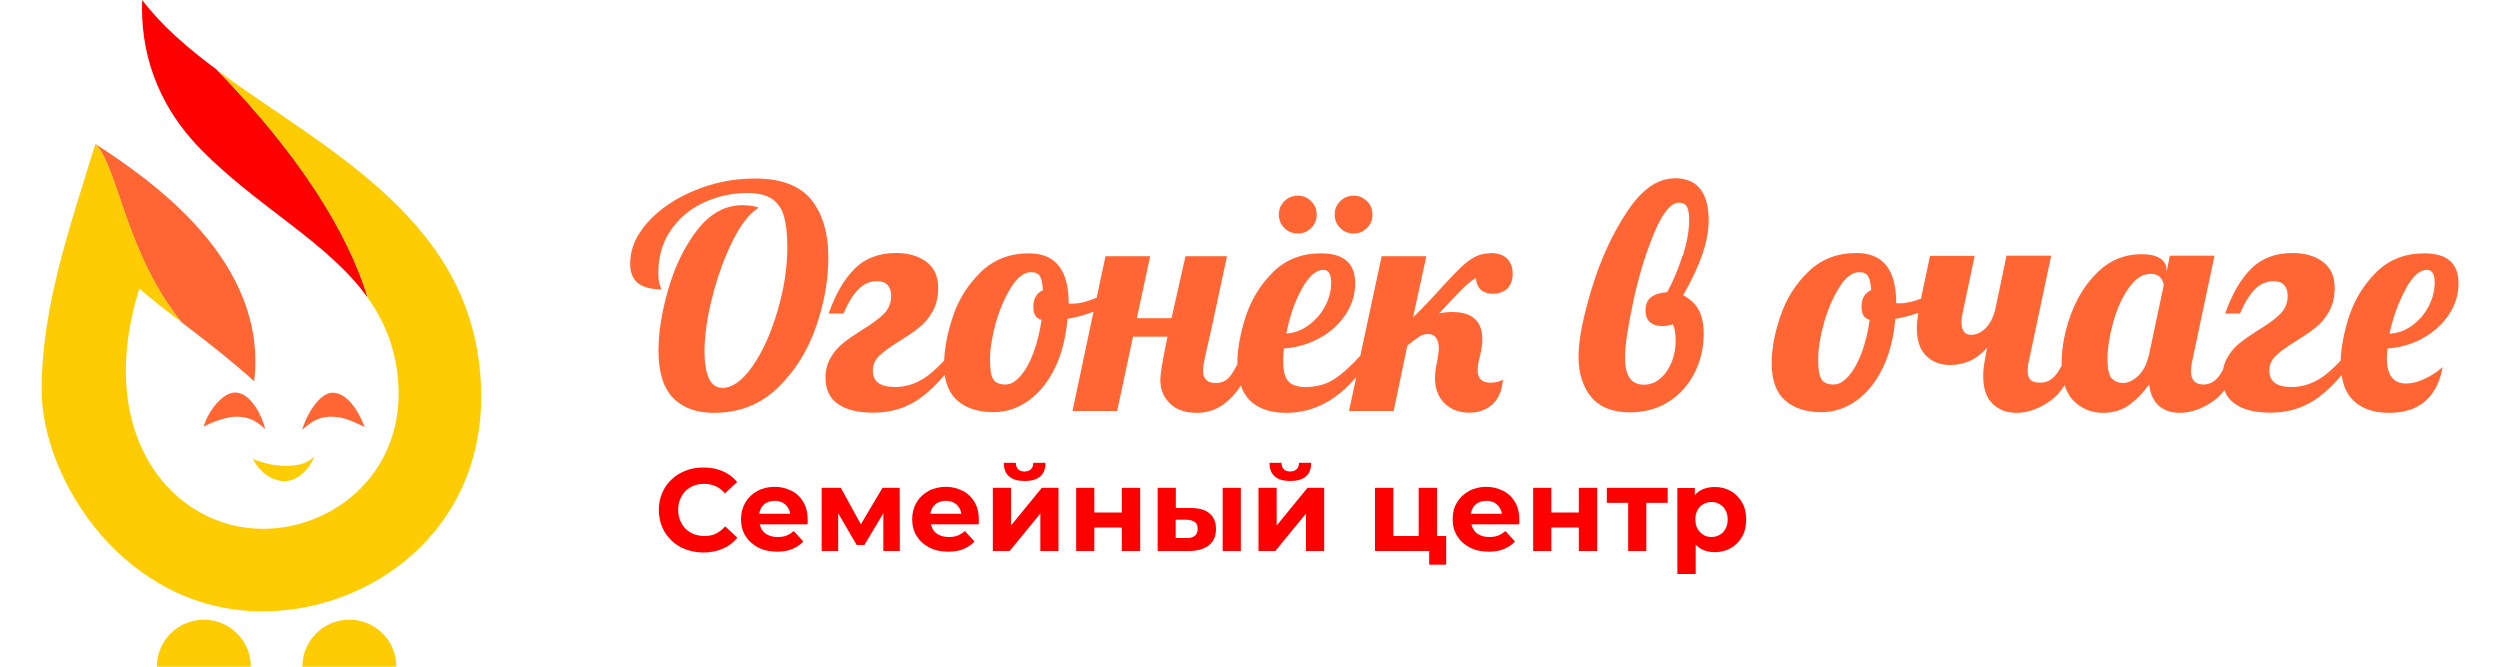
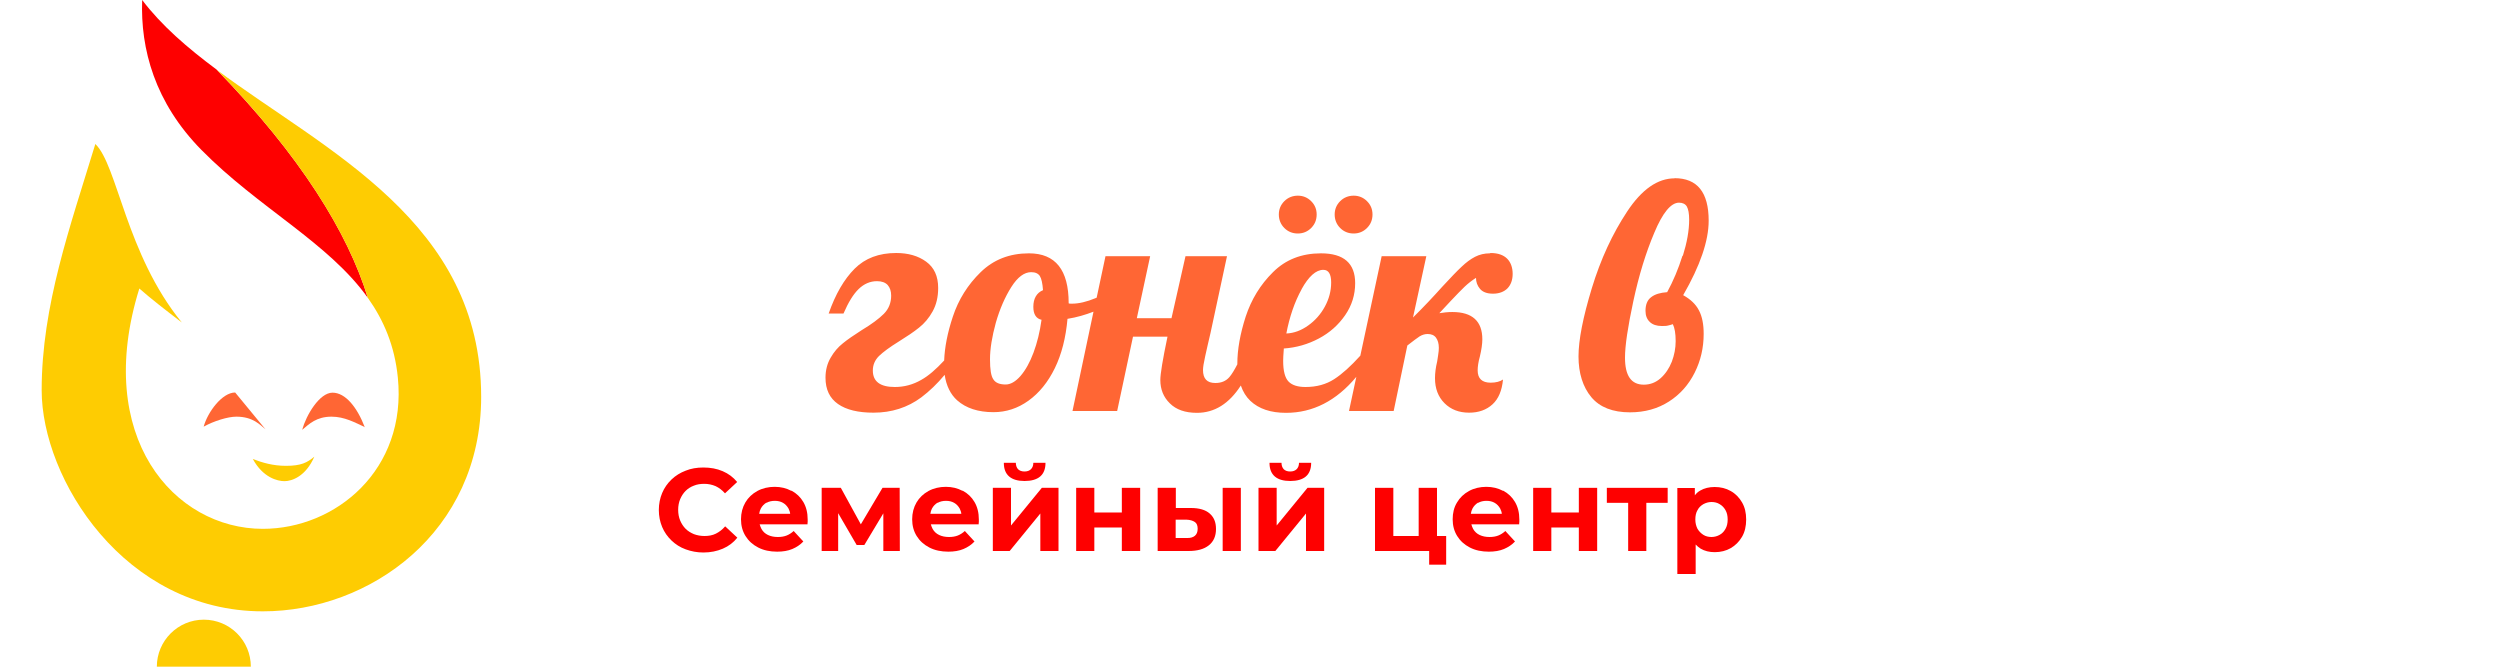
<svg xmlns="http://www.w3.org/2000/svg" id="img" viewBox="0 0 150 40">
  <defs>
    <style>
      .cls-1 {
        fill: #ff6634;
      }

      .cls-2 {
        fill: #fecc02;
      }

      .cls-3 {
        fill: #fe0000;
      }
    </style>
  </defs>
  <path class="cls-3" d="M8.53,0c-.11,2.94,.76,6.16,3.56,9,3.42,3.47,7.61,5.55,9.98,8.87-1.19-3.9-4.05-8.53-9.08-13.7-1.75-1.3-3.31-2.65-4.46-4.17Z" />
-   <path class="cls-1" d="M10.9,19.34c1.34,1.03,2.88,2.2,4.35,3.54,.86-7.26-6.25-12.11-9.54-14.25,1.33,1.27,1.83,6.61,5.19,10.71Z" />
  <path class="cls-2" d="M12.99,4.17c5.03,5.17,7.88,9.8,9.08,13.7,.95,1.34,1.61,2.87,1.8,4.78,.56,5.54-3.73,9.08-8.1,9.08-5.32,0-10.19-5.5-7.41-14.42,.69,.61,1.57,1.29,2.55,2.04-3.35-4.1-3.86-9.44-5.19-10.71,0,0,0,0,0,0-1.51,4.96-3.22,9.7-3.22,14.77,0,5.32,4.96,13.27,13.27,13.27,6.4,0,13.1-4.73,13.1-12.87,0-10.49-9.28-14.72-15.88-19.63Z" />
-   <path class="cls-1" d="M15.93,25.76c-.33-.27-.75-.76-1.75-.76-.51,0-1.35,.26-1.96,.6,.24-.88,1.11-2.05,1.89-2.05s1.5,1.04,1.81,2.21Z" />
+   <path class="cls-1" d="M15.93,25.76c-.33-.27-.75-.76-1.75-.76-.51,0-1.35,.26-1.96,.6,.24-.88,1.11-2.05,1.89-2.05Z" />
  <path class="cls-1" d="M21.9,25.63c-.61-.28-1.23-.63-2.01-.63-.9,0-1.33,.43-1.76,.79,.24-.88,1.04-2.23,1.82-2.23s1.48,.88,1.94,2.08Z" />
  <path class="cls-2" d="M15.17,27.54c.57,.22,1.21,.41,1.99,.41,.9,0,1.27-.19,1.7-.55-.51,1.18-1.34,1.47-1.79,1.47-.42,0-1.29-.21-1.9-1.33Z" />
  <path class="cls-2" d="M9.41,40c0-1.55,1.26-2.82,2.82-2.82s2.82,1.26,2.82,2.82h-5.63Z" />
-   <path class="cls-2" d="M18.14,40c0-1.55,1.26-2.82,2.82-2.82s2.82,1.26,2.82,2.82h-5.63Z" />
  <g>
-     <path class="cls-1" d="M48.68,11.98c-.69-.84-1.82-1.27-3.37-1.27-1.28,0-2.5,.24-3.66,.73-1.16,.48-2.09,1.12-2.79,1.9-.7,.78-1.05,1.6-1.05,2.46,0,.55,.16,.94,.47,1.19,.32,.25,.78,.37,1.4,.37,0-.02-.03-.11-.09-.27-.06-.15-.09-.4-.09-.73,0-.96,.24-1.8,.73-2.52,.49-.73,1.14-1.28,1.96-1.67,.82-.39,1.71-.59,2.66-.59,.63,0,1.12,.12,1.47,.35,.35,.24,.59,.59,.72,1.05,.13,.47,.2,1.08,.2,1.85,0,1.23-.2,2.51-.59,3.83-.39,1.33-.89,2.43-1.49,3.3-.6,.87-1.21,1.31-1.81,1.31-.37,0-.65-.19-.82-.58-.17-.38-.26-.91-.26-1.58,0-.95,.15-2.05,.47-3.29,.31-1.24,.72-2.36,1.22-3.37,.5-1,1.03-1.67,1.57-1.99-.27-.1-.6-.15-.97-.15-1.04,0-1.94,.49-2.71,1.47-.76,.98-1.34,2.16-1.74,3.53-.4,1.38-.6,2.62-.6,3.72,0,1.3,.29,2.25,.88,2.85,.59,.6,1.4,.89,2.45,.89,1.51,0,2.79-.5,3.82-1.5,1.04-1,1.8-2.22,2.3-3.66,.5-1.44,.74-2.82,.74-4.15,0-1.49-.35-2.65-1.04-3.5Z" />
    <path class="cls-1" d="M77.87,14.01c.31,0,.58-.11,.8-.33,.22-.22,.33-.49,.33-.81s-.11-.58-.33-.8c-.22-.22-.49-.33-.8-.33s-.59,.11-.81,.33c-.22,.22-.33,.49-.33,.8s.11,.59,.33,.81c.22,.22,.49,.33,.81,.33Z" />
    <path class="cls-1" d="M81.22,14.01c.31,0,.58-.11,.8-.33,.22-.22,.33-.49,.33-.81s-.11-.58-.33-.8c-.22-.22-.49-.33-.8-.33s-.59,.11-.81,.33c-.22,.22-.33,.49-.33,.8s.11,.59,.33,.81c.22,.22,.49,.33,.81,.33Z" />
    <path class="cls-1" d="M89.39,15.2c-.32,0-.62,.07-.89,.21-.27,.14-.54,.34-.81,.6-.27,.25-.65,.65-1.16,1.2-.52,.58-1.1,1.2-1.75,1.84l.8-3.68h-2.68l-1.28,5.97h0c-.57,.63-1.09,1.1-1.57,1.41-.48,.31-1.05,.47-1.72,.47-.47,0-.81-.11-1.02-.33-.21-.22-.32-.63-.32-1.24,0-.12,.01-.37,.04-.74,.74-.05,1.44-.25,2.1-.6,.66-.35,1.18-.82,1.58-1.4,.4-.58,.6-1.22,.6-1.92,0-1.19-.68-1.79-2.05-1.79-1.17,0-2.13,.38-2.88,1.13-.76,.75-1.3,1.64-1.64,2.67-.33,1.03-.5,1.97-.5,2.83,0,0,0,.02,0,.03-.18,.35-.34,.61-.48,.77-.21,.24-.49,.35-.84,.35-.5,0-.74-.26-.74-.78,0-.15,.04-.42,.13-.82,.09-.4,.19-.86,.32-1.4l.99-4.61h-2.49l-.84,3.72h-2.08l.8-3.72h-2.68l-.53,2.49s-.04,.02-.07,.03c-.53,.22-1,.33-1.41,.33-.1,0-.17,0-.2-.02v-.02c0-1.98-.79-2.98-2.38-2.98-1.17,0-2.13,.38-2.9,1.13-.77,.75-1.33,1.64-1.67,2.67-.32,.96-.49,1.84-.52,2.63-.49,.53-.94,.92-1.37,1.16-.5,.29-1.03,.43-1.59,.43-.88,0-1.32-.33-1.32-.99,0-.33,.12-.62,.37-.87,.25-.24,.64-.53,1.19-.87,.48-.3,.89-.57,1.21-.83,.32-.25,.6-.58,.82-.98s.33-.86,.33-1.4c0-.71-.24-1.23-.72-1.58-.48-.35-1.08-.52-1.8-.52-1.03,0-1.86,.31-2.49,.94-.63,.63-1.15,1.52-1.56,2.69h.89c.29-.67,.59-1.16,.91-1.47,.32-.31,.69-.47,1.1-.47,.29,0,.5,.08,.64,.23,.14,.16,.21,.37,.21,.64,0,.43-.15,.8-.44,1.09-.29,.29-.73,.62-1.33,.98-.47,.3-.85,.56-1.13,.79-.29,.23-.53,.51-.73,.86-.2,.34-.31,.74-.31,1.2,0,.71,.25,1.23,.75,1.58,.5,.35,1.21,.52,2.13,.52,1.09,0,2.05-.31,2.87-.92,.49-.37,.96-.82,1.4-1.35,.1,.66,.35,1.17,.75,1.53,.53,.47,1.26,.71,2.18,.71,.76,0,1.46-.23,2.1-.69,.64-.46,1.17-1.11,1.58-1.95,.41-.84,.66-1.83,.76-2.96,.56-.09,1.07-.24,1.56-.43l-1.26,5.96h2.68l.95-4.46h2.07c-.29,1.38-.43,2.24-.43,2.6,0,.56,.19,1.03,.57,1.4,.38,.38,.92,.57,1.63,.57,1.05,0,1.93-.55,2.63-1.64,.13,.38,.32,.68,.57,.92,.51,.48,1.22,.72,2.14,.72,1.61,0,3.02-.72,4.22-2.16l-.44,2.05h2.68l.82-3.93c.35-.27,.6-.46,.74-.55,.15-.09,.31-.14,.48-.14,.22,0,.39,.07,.5,.22,.11,.15,.17,.35,.17,.61,0,.11-.01,.25-.04,.43-.03,.17-.04,.3-.06,.39-.09,.37-.13,.71-.13,1,0,.62,.19,1.12,.57,1.5,.38,.38,.87,.57,1.48,.57,.57,0,1.04-.17,1.4-.5,.36-.33,.57-.83,.63-1.49-.17,.12-.42,.19-.74,.19-.52,0-.78-.25-.78-.74,0-.22,.04-.5,.13-.82,.1-.42,.15-.77,.15-1.04,0-1.09-.6-1.64-1.8-1.64-.27,0-.53,.03-.78,.07,.01-.01,.24-.26,.69-.74,.35-.37,.62-.65,.83-.85,.2-.19,.43-.37,.68-.53,0,.25,.08,.47,.24,.66,.16,.19,.42,.29,.78,.29s.66-.11,.87-.32c.2-.21,.31-.5,.31-.87s-.11-.69-.33-.91c-.22-.22-.55-.34-.99-.34Zm-11.3,2.16c.43-.78,.87-1.17,1.31-1.17,.31,0,.47,.25,.47,.76s-.13,.99-.38,1.45c-.25,.46-.59,.84-1,1.13-.42,.3-.85,.46-1.31,.48,.19-.99,.49-1.88,.92-2.66Zm-15.6,1.84c-.1,.72-.26,1.37-.48,1.96-.22,.59-.48,1.05-.78,1.4-.3,.34-.6,.51-.89,.51-.36,0-.61-.1-.74-.31-.14-.2-.2-.6-.2-1.2,0-.63,.12-1.36,.35-2.2,.24-.83,.55-1.54,.93-2.14,.38-.6,.78-.89,1.19-.89,.25,0,.42,.08,.52,.23,.1,.16,.16,.44,.19,.85-.38,.16-.58,.5-.58,1,0,.45,.17,.71,.5,.78Z" />
    <path class="cls-1" d="M100.48,10.7c-1.02,0-1.97,.66-2.85,1.99-.88,1.33-1.59,2.86-2.12,4.6-.53,1.74-.8,3.11-.8,4.1s.26,1.83,.77,2.44c.51,.61,1.29,.91,2.32,.91,.89,0,1.67-.22,2.34-.65,.67-.43,1.18-1.01,1.54-1.73s.54-1.49,.54-2.33c0-.57-.09-1.04-.28-1.4-.19-.37-.5-.67-.95-.92,1.02-1.77,1.53-3.26,1.53-4.47,0-1.7-.68-2.55-2.05-2.55Zm.47,4.64c-.25,.8-.56,1.53-.92,2.19-.41,.03-.73,.12-.96,.3-.23,.17-.34,.45-.34,.82,0,.29,.09,.51,.26,.67,.17,.16,.41,.24,.71,.24,.16,0,.29,0,.39-.03,.1-.02,.19-.05,.28-.08,.11,.22,.17,.56,.17,1.02,0,.42-.08,.83-.23,1.23-.16,.4-.38,.73-.67,.99-.29,.26-.63,.39-1.01,.39-.76,0-1.13-.54-1.13-1.62,0-.72,.17-1.85,.5-3.39,.33-1.54,.75-2.91,1.26-4.11,.5-1.2,1-1.8,1.48-1.8,.22,0,.38,.08,.47,.23,.09,.16,.14,.42,.14,.79,0,.65-.13,1.37-.38,2.17Z" />
-     <path class="cls-1" d="M145.33,20.31c.66-.35,1.18-.82,1.58-1.4,.4-.58,.6-1.22,.6-1.92,0-1.19-.68-1.79-2.05-1.79-1.17,0-2.13,.38-2.88,1.13-.76,.75-1.3,1.64-1.64,2.67-.31,.95-.47,1.83-.5,2.63-.49,.53-.94,.92-1.37,1.16-.5,.29-1.03,.43-1.59,.43-.88,0-1.32-.33-1.32-.99,0-.33,.12-.62,.37-.87,.25-.24,.64-.53,1.19-.87,.48-.3,.89-.57,1.21-.83,.32-.25,.6-.58,.82-.98s.33-.86,.33-1.4c0-.71-.24-1.23-.72-1.58-.48-.35-1.08-.52-1.8-.52-1.03,0-1.86,.31-2.49,.94-.63,.63-1.15,1.52-1.56,2.69h.89c.29-.67,.59-1.16,.91-1.47,.32-.31,.69-.47,1.1-.47,.29,0,.5,.08,.64,.23,.14,.16,.21,.37,.21,.64,0,.43-.15,.8-.44,1.09-.29,.29-.73,.62-1.33,.98-.47,.3-.85,.56-1.13,.79-.24,.2-.46,.44-.64,.72h0s0,.01,0,.02c-.03,.04-.05,.08-.08,.12-.13,.22-.21,.46-.26,.72-.08,.15-.17,.29-.26,.41-.25,.32-.56,.48-.9,.48-.51,0-.76-.27-.76-.8,0-.21,.02-.41,.07-.6l1.34-6.33h-2.68l-.2,.99v-.13c0-.29-.12-.51-.37-.69-.25-.17-.63-.26-1.13-.26-1,0-1.87,.35-2.6,1.05-.73,.7-1.27,1.56-1.64,2.57-.37,1.01-.55,1.98-.55,2.89,0,.06,0,.11,0,.17-.11,.22-.23,.42-.37,.58-.25,.3-.56,.45-.9,.45-.27,0-.47-.05-.59-.16-.12-.11-.18-.28-.18-.53,0-.21,.02-.41,.07-.6l1.34-6.33h-2.68l-.65,3.11c-.1,.48-.28,.88-.55,1.18-.27,.3-.58,.46-.94,.46s-.56-.25-.56-.76c0-.16,.02-.33,.06-.52l.73-3.46h-2.68l-.54,2.57c-.48,.18-.91,.28-1.29,.28-.1,0-.17,0-.2-.02v-.02c0-1.98-.79-2.98-2.38-2.98-1.17,0-2.13,.38-2.9,1.13-.77,.75-1.33,1.64-1.67,2.67-.35,1.03-.52,1.97-.52,2.81,0,1.02,.27,1.76,.8,2.23,.53,.47,1.26,.71,2.18,.71,.76,0,1.46-.23,2.1-.69,.64-.46,1.17-1.11,1.58-1.95,.41-.84,.66-1.83,.76-2.96,.49-.08,.94-.2,1.38-.36-.06,.36-.09,.66-.09,.9,0,.74,.18,1.3,.55,1.67,.37,.37,.85,.56,1.44,.56,.38,0,.76-.07,1.13-.22,.37-.15,.74-.42,1.1-.82l-.09,.47c-.1,.5-.15,.9-.15,1.21,0,.74,.18,1.3,.55,1.67,.37,.37,.85,.56,1.44,.56,.68,0,1.36-.24,2.04-.72,.31-.22,.59-.53,.86-.93,.12,.37,.29,.68,.53,.92,.47,.48,1.06,.73,1.77,.73,.61,0,1.13-.16,1.57-.47,.44-.32,.84-.73,1.2-1.24,.06,.56,.25,.98,.57,1.27s.73,.44,1.26,.44c.68,0,1.36-.24,2.04-.72,.23-.16,.44-.38,.65-.64,.12,.34,.33,.62,.64,.83,.5,.35,1.21,.52,2.13,.52,1.09,0,2.05-.31,2.87-.92,.49-.37,.96-.82,1.39-1.34,.09,.67,.33,1.19,.72,1.55,.51,.48,1.22,.72,2.12,.72,1.81,0,2.88-.92,3.22-2.75-.32,.29-.68,.52-1.08,.71-.4,.19-.77,.28-1.12,.28-.77,0-1.15-.51-1.15-1.54,0-.1,.01-.29,.04-.56,.74-.05,1.44-.25,2.1-.6Zm-1.01-2.94c.43-.79,.86-1.18,1.29-1.18,.31,0,.47,.25,.47,.76s-.13,1-.38,1.46c-.25,.47-.59,.85-1,1.14-.42,.3-.86,.45-1.33,.47,.21-.98,.53-1.86,.96-2.65Zm-32.14,1.83c-.1,.72-.26,1.37-.48,1.96-.22,.59-.48,1.05-.78,1.4-.3,.34-.6,.51-.89,.51-.36,0-.61-.1-.74-.31-.14-.2-.2-.6-.2-1.2,0-.63,.12-1.36,.35-2.2,.24-.83,.55-1.54,.93-2.14,.38-.6,.78-.89,1.19-.89,.25,0,.42,.08,.52,.23,.1,.16,.16,.44,.19,.85-.38,.16-.58,.5-.58,1,0,.45,.17,.71,.5,.78Zm16.74,2.14c-.11,.51-.32,.91-.62,1.2-.3,.29-.61,.44-.92,.44-.26,0-.48-.09-.66-.26-.18-.17-.27-.57-.27-1.19s.11-1.34,.33-2.15c.22-.81,.53-1.51,.93-2.08,.4-.58,.84-.87,1.34-.87,.26,0,.45,.08,.58,.23,.12,.16,.19,.31,.19,.47l-.89,4.2Z" />
  </g>
  <g>
    <path class="cls-3" d="M41.13,29.46c.14-.14,.31-.25,.5-.32,.19-.08,.4-.11,.63-.11,.24,0,.47,.05,.68,.14,.21,.1,.39,.24,.56,.43l.73-.68c-.24-.29-.52-.5-.87-.65s-.73-.22-1.16-.22c-.39,0-.74,.06-1.06,.19-.32,.12-.61,.3-.85,.53-.24,.23-.43,.5-.56,.81-.13,.31-.2,.65-.2,1.02s.07,.71,.2,1.02,.32,.58,.56,.81c.24,.23,.52,.41,.85,.53s.68,.19,1.06,.19c.43,0,.82-.08,1.17-.23s.64-.37,.87-.66l-.73-.68c-.17,.2-.36,.34-.56,.44s-.43,.14-.68,.14c-.23,0-.44-.04-.63-.11-.19-.08-.36-.18-.5-.32s-.25-.31-.33-.5c-.08-.19-.12-.41-.12-.64s.04-.45,.12-.64c.08-.19,.19-.36,.33-.5Z" />
    <path class="cls-3" d="M47.48,29.45c-.3-.16-.63-.24-1-.24s-.73,.08-1.04,.25c-.31,.17-.55,.4-.72,.69s-.26,.63-.26,1.01,.09,.71,.27,1c.18,.29,.43,.52,.76,.69,.33,.17,.71,.25,1.14,.25,.34,0,.65-.05,.91-.16,.26-.11,.48-.26,.66-.45l-.58-.63c-.13,.12-.27,.21-.42,.27-.15,.06-.33,.09-.53,.09-.23,0-.42-.04-.59-.12-.17-.08-.3-.2-.39-.36-.05-.09-.08-.18-.11-.28h2.87s0-.1,.01-.15c0-.05,0-.1,0-.14,0-.41-.09-.76-.26-1.05s-.41-.52-.71-.68Zm-1.49,.72c.14-.08,.31-.12,.5-.12s.35,.04,.49,.12c.14,.08,.25,.2,.33,.34,.05,.1,.09,.21,.1,.32h-1.86c.02-.12,.05-.23,.1-.32,.08-.15,.19-.26,.33-.35Z" />
    <polygon class="cls-3" points="52.95 29.27 51.65 31.46 50.45 29.27 49.3 29.27 49.3 33.06 50.29 33.06 50.29 30.79 51.4 32.7 51.86 32.7 53 30.8 53 33.06 53.99 33.06 53.98 29.27 52.95 29.27" />
    <path class="cls-3" d="M57.75,29.45c-.3-.16-.63-.24-1-.24s-.73,.08-1.04,.25c-.31,.17-.55,.4-.72,.69s-.26,.63-.26,1.01,.09,.71,.27,1c.18,.29,.43,.52,.76,.69,.33,.17,.71,.25,1.14,.25,.34,0,.65-.05,.91-.16,.26-.11,.48-.26,.66-.45l-.58-.63c-.13,.12-.27,.21-.42,.27-.15,.06-.33,.09-.53,.09-.23,0-.42-.04-.59-.12-.17-.08-.3-.2-.39-.36-.05-.09-.08-.18-.11-.28h2.87s0-.1,.01-.15c0-.05,0-.1,0-.14,0-.41-.09-.76-.26-1.05s-.41-.52-.71-.68Zm-1.49,.72c.14-.08,.31-.12,.5-.12s.35,.04,.49,.12c.14,.08,.25,.2,.33,.34,.05,.1,.09,.21,.1,.32h-1.86c.02-.12,.05-.23,.1-.32,.08-.15,.19-.26,.33-.35Z" />
    <path class="cls-3" d="M61.47,28.86c.41,0,.73-.09,.94-.27,.21-.18,.32-.45,.32-.82h-.73c0,.16-.05,.29-.14,.38-.09,.09-.22,.14-.39,.14s-.3-.05-.39-.14c-.08-.09-.13-.22-.13-.38h-.72c0,.37,.11,.64,.32,.82s.52,.27,.93,.27Z" />
    <polygon class="cls-3" points="60.66 31.53 60.66 29.27 59.57 29.27 59.57 33.06 60.58 33.06 62.42 30.81 62.42 33.06 63.51 33.06 63.51 29.27 62.51 29.27 60.66 31.53" />
    <polygon class="cls-3" points="67.31 30.75 65.66 30.75 65.66 29.27 64.57 29.27 64.57 33.06 65.66 33.06 65.66 31.65 67.31 31.65 67.31 33.06 68.41 33.06 68.41 29.27 67.31 29.27 67.31 30.75" />
    <rect class="cls-3" x="73.36" y="29.27" width="1.09" height="3.79" />
    <path class="cls-3" d="M71.45,30.48h-.9v-1.21h-1.09v3.79h1.85c.53,0,.93-.11,1.22-.34,.29-.23,.43-.56,.43-.98s-.13-.71-.38-.93c-.25-.22-.63-.33-1.12-.33Zm.24,1.67c-.11,.09-.27,.14-.49,.13h-.66v-1.1h.66c.21,.01,.37,.06,.49,.14s.17,.22,.17,.41-.06,.33-.17,.42Z" />
    <path class="cls-3" d="M77.41,28.86c.41,0,.73-.09,.94-.27,.21-.18,.32-.45,.32-.82h-.73c0,.16-.05,.29-.14,.38-.09,.09-.22,.14-.39,.14s-.3-.05-.39-.14c-.08-.09-.13-.22-.13-.38h-.72c0,.37,.11,.64,.32,.82s.52,.27,.93,.27Z" />
    <polygon class="cls-3" points="76.6 31.53 76.6 29.27 75.51 29.27 75.51 33.06 76.52 33.06 78.36 30.81 78.36 33.06 79.45 33.06 79.45 29.27 78.45 29.27 76.6 31.53" />
    <polygon class="cls-3" points="86.22 29.27 85.12 29.27 85.12 32.16 83.6 32.16 83.6 29.27 82.5 29.27 82.5 33.06 85.12 33.06 85.75 33.06 85.75 33.88 86.77 33.88 86.77 32.16 86.22 32.16 86.22 29.27" />
    <path class="cls-3" d="M90.18,29.45c-.3-.16-.63-.24-1-.24s-.73,.08-1.04,.25c-.31,.17-.55,.4-.72,.69-.18,.29-.26,.63-.26,1.01s.09,.71,.27,1c.18,.29,.43,.52,.76,.69,.33,.17,.71,.25,1.14,.25,.34,0,.65-.05,.91-.16,.26-.11,.48-.26,.66-.45l-.58-.63c-.13,.12-.27,.21-.42,.27-.15,.06-.33,.09-.53,.09-.23,0-.42-.04-.59-.12-.17-.08-.3-.2-.39-.36-.05-.09-.08-.18-.11-.28h2.87s0-.1,.01-.15c0-.05,0-.1,0-.14,0-.41-.09-.76-.26-1.05-.17-.29-.41-.52-.71-.68Zm-1.49,.72c.14-.08,.31-.12,.5-.12s.35,.04,.49,.12c.14,.08,.25,.2,.33,.34,.05,.1,.09,.21,.1,.32h-1.86c.02-.12,.05-.23,.1-.32,.08-.15,.19-.26,.33-.35Z" />
    <polygon class="cls-3" points="94.73 30.75 93.08 30.75 93.08 29.27 91.99 29.27 91.99 33.06 93.08 33.06 93.08 31.65 94.73 31.65 94.73 33.06 95.83 33.06 95.83 29.27 94.73 29.27 94.73 30.75" />
    <polygon class="cls-3" points="96.41 30.17 97.69 30.17 97.69 33.06 98.78 33.06 98.78 30.17 100.06 30.17 100.06 29.27 96.41 29.27 96.41 30.17" />
    <path class="cls-3" d="M104.52,30.14c-.17-.29-.39-.52-.68-.68-.28-.16-.6-.24-.96-.24-.33,0-.62,.07-.86,.21-.13,.07-.24,.17-.33,.29v-.44h-1.05v5.16h1.1v-1.77c.09,.1,.19,.18,.3,.25,.24,.14,.52,.21,.84,.21,.36,0,.68-.08,.96-.24,.28-.16,.51-.39,.68-.68,.17-.29,.25-.64,.25-1.04s-.08-.74-.25-1.03Zm-.99,1.59c-.09,.16-.2,.28-.35,.36-.14,.08-.31,.13-.49,.13s-.35-.04-.49-.13-.26-.21-.35-.36c-.08-.16-.13-.34-.13-.56s.04-.41,.13-.56c.08-.16,.2-.27,.35-.36,.15-.08,.31-.13,.49-.13s.35,.04,.49,.13c.14,.08,.26,.2,.35,.36,.09,.16,.13,.34,.13,.56s-.04,.4-.13,.56Z" />
  </g>
</svg>